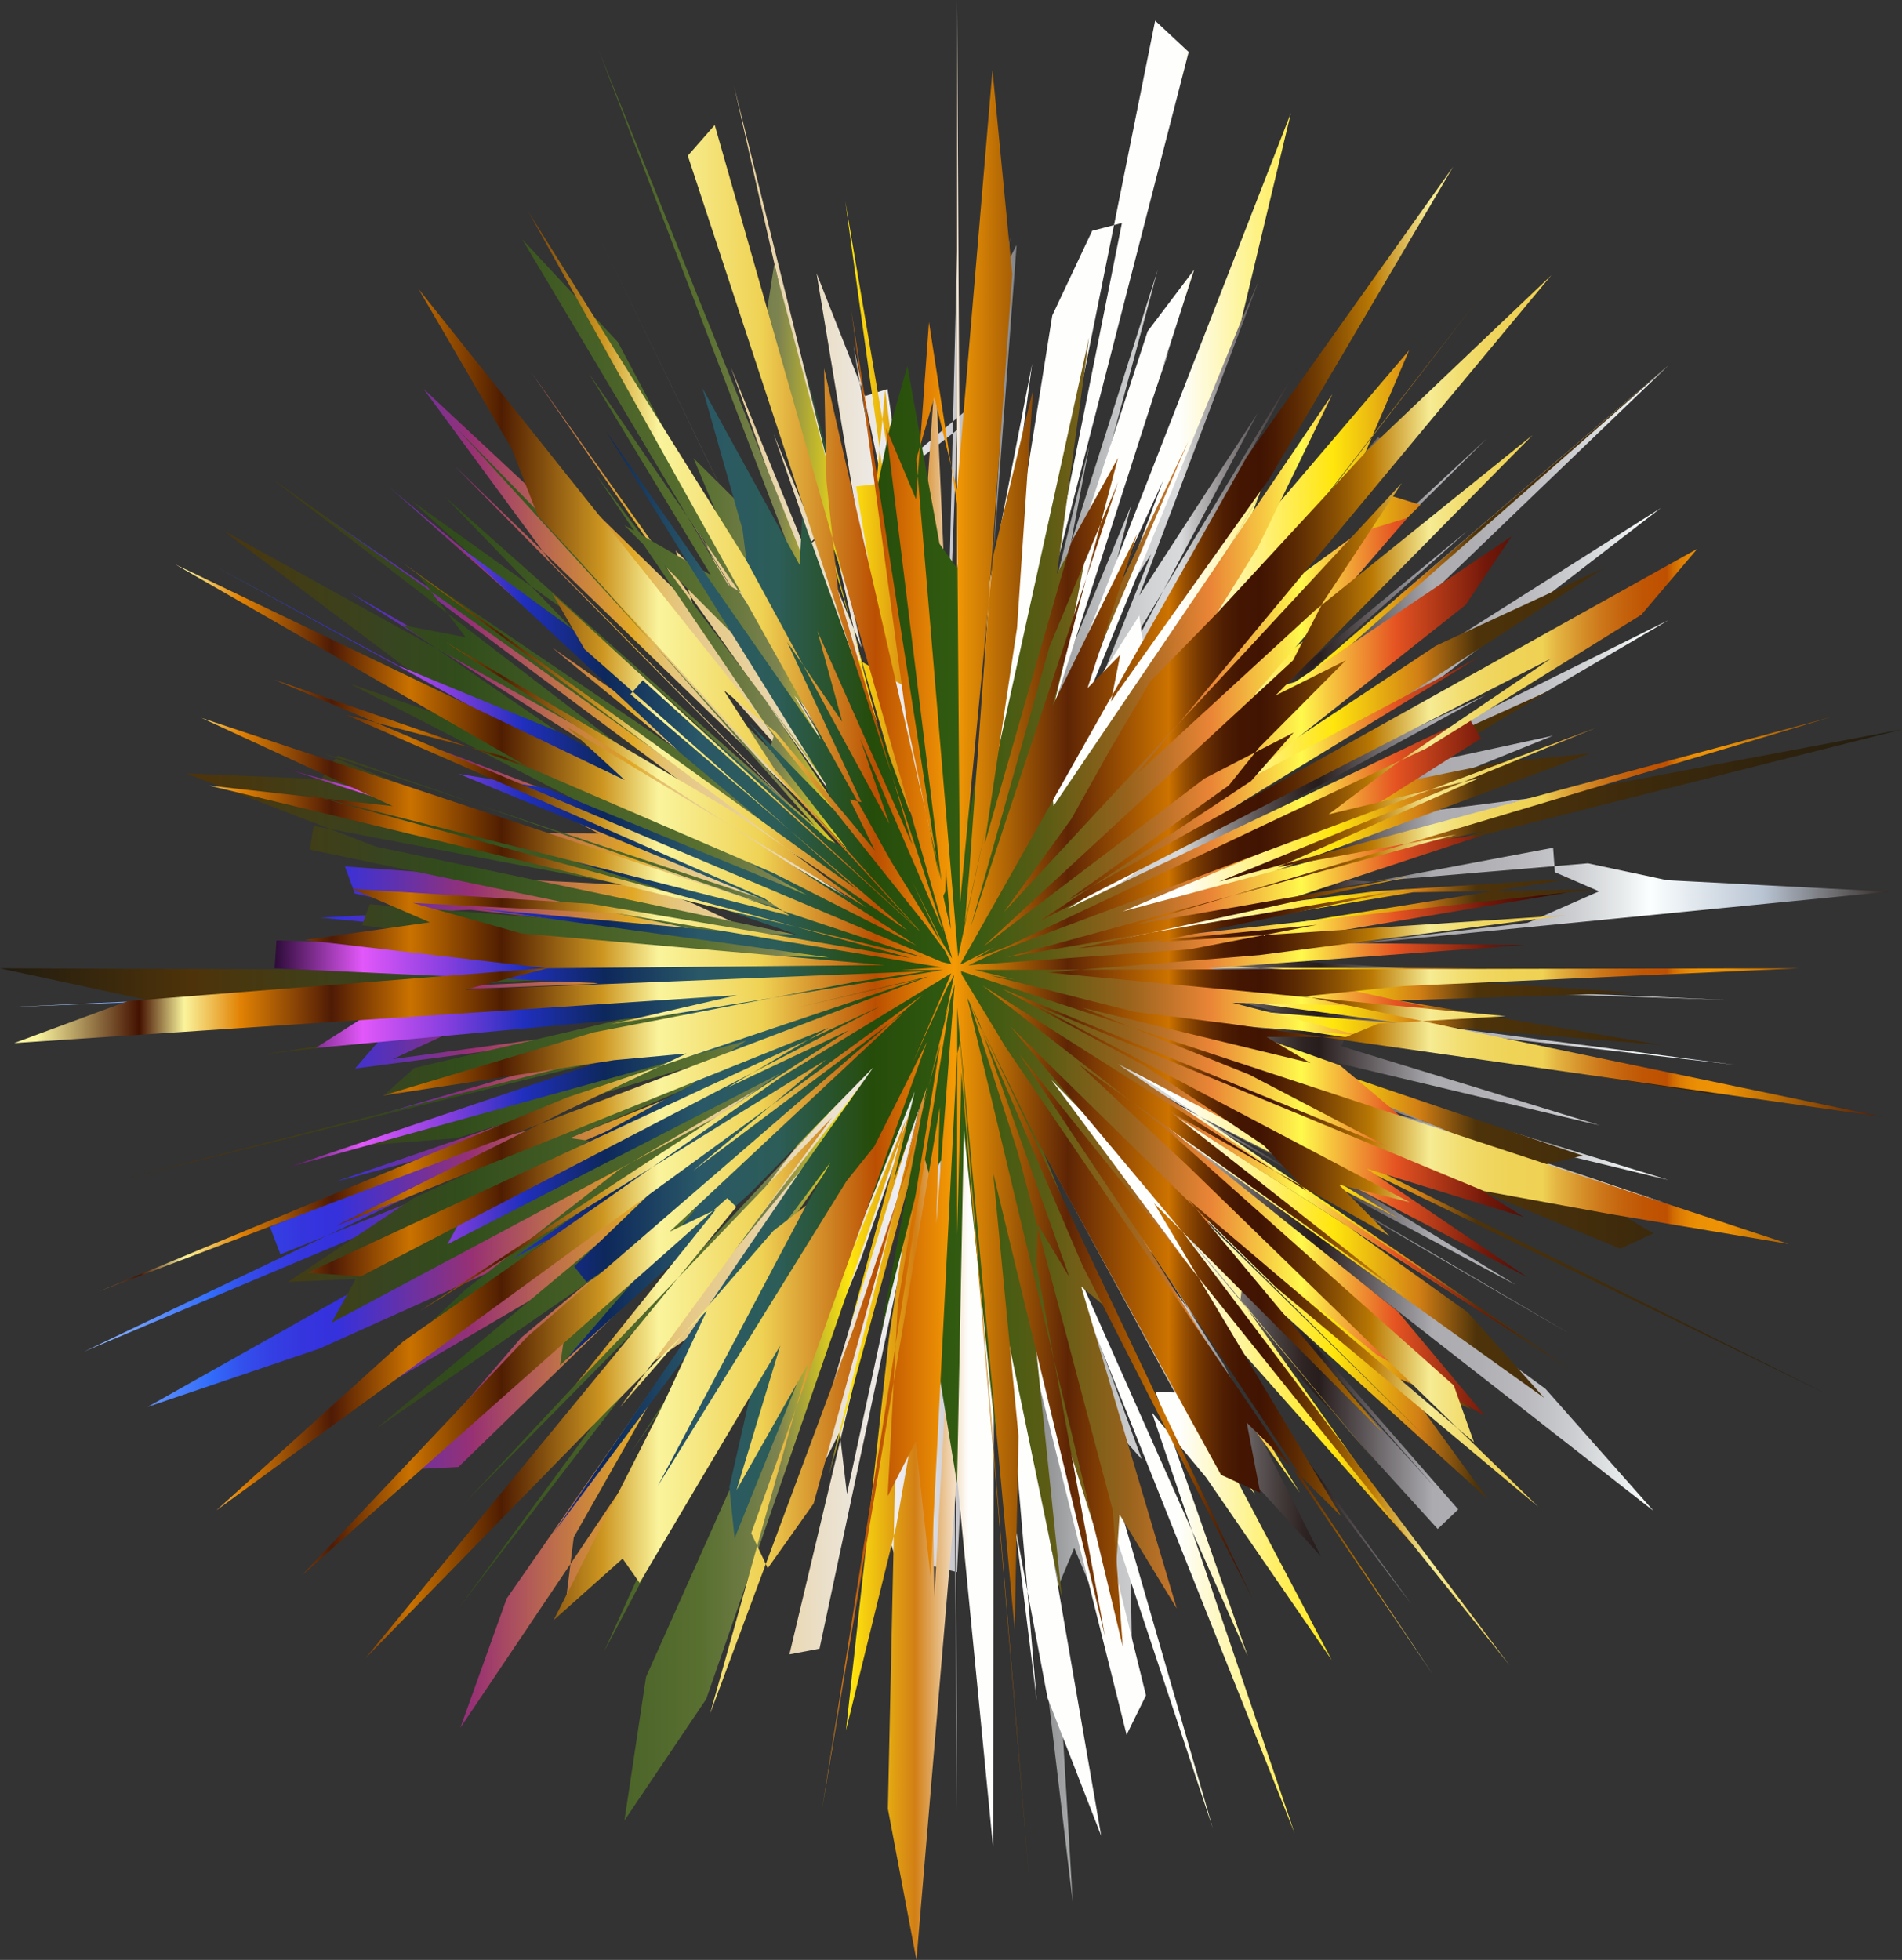
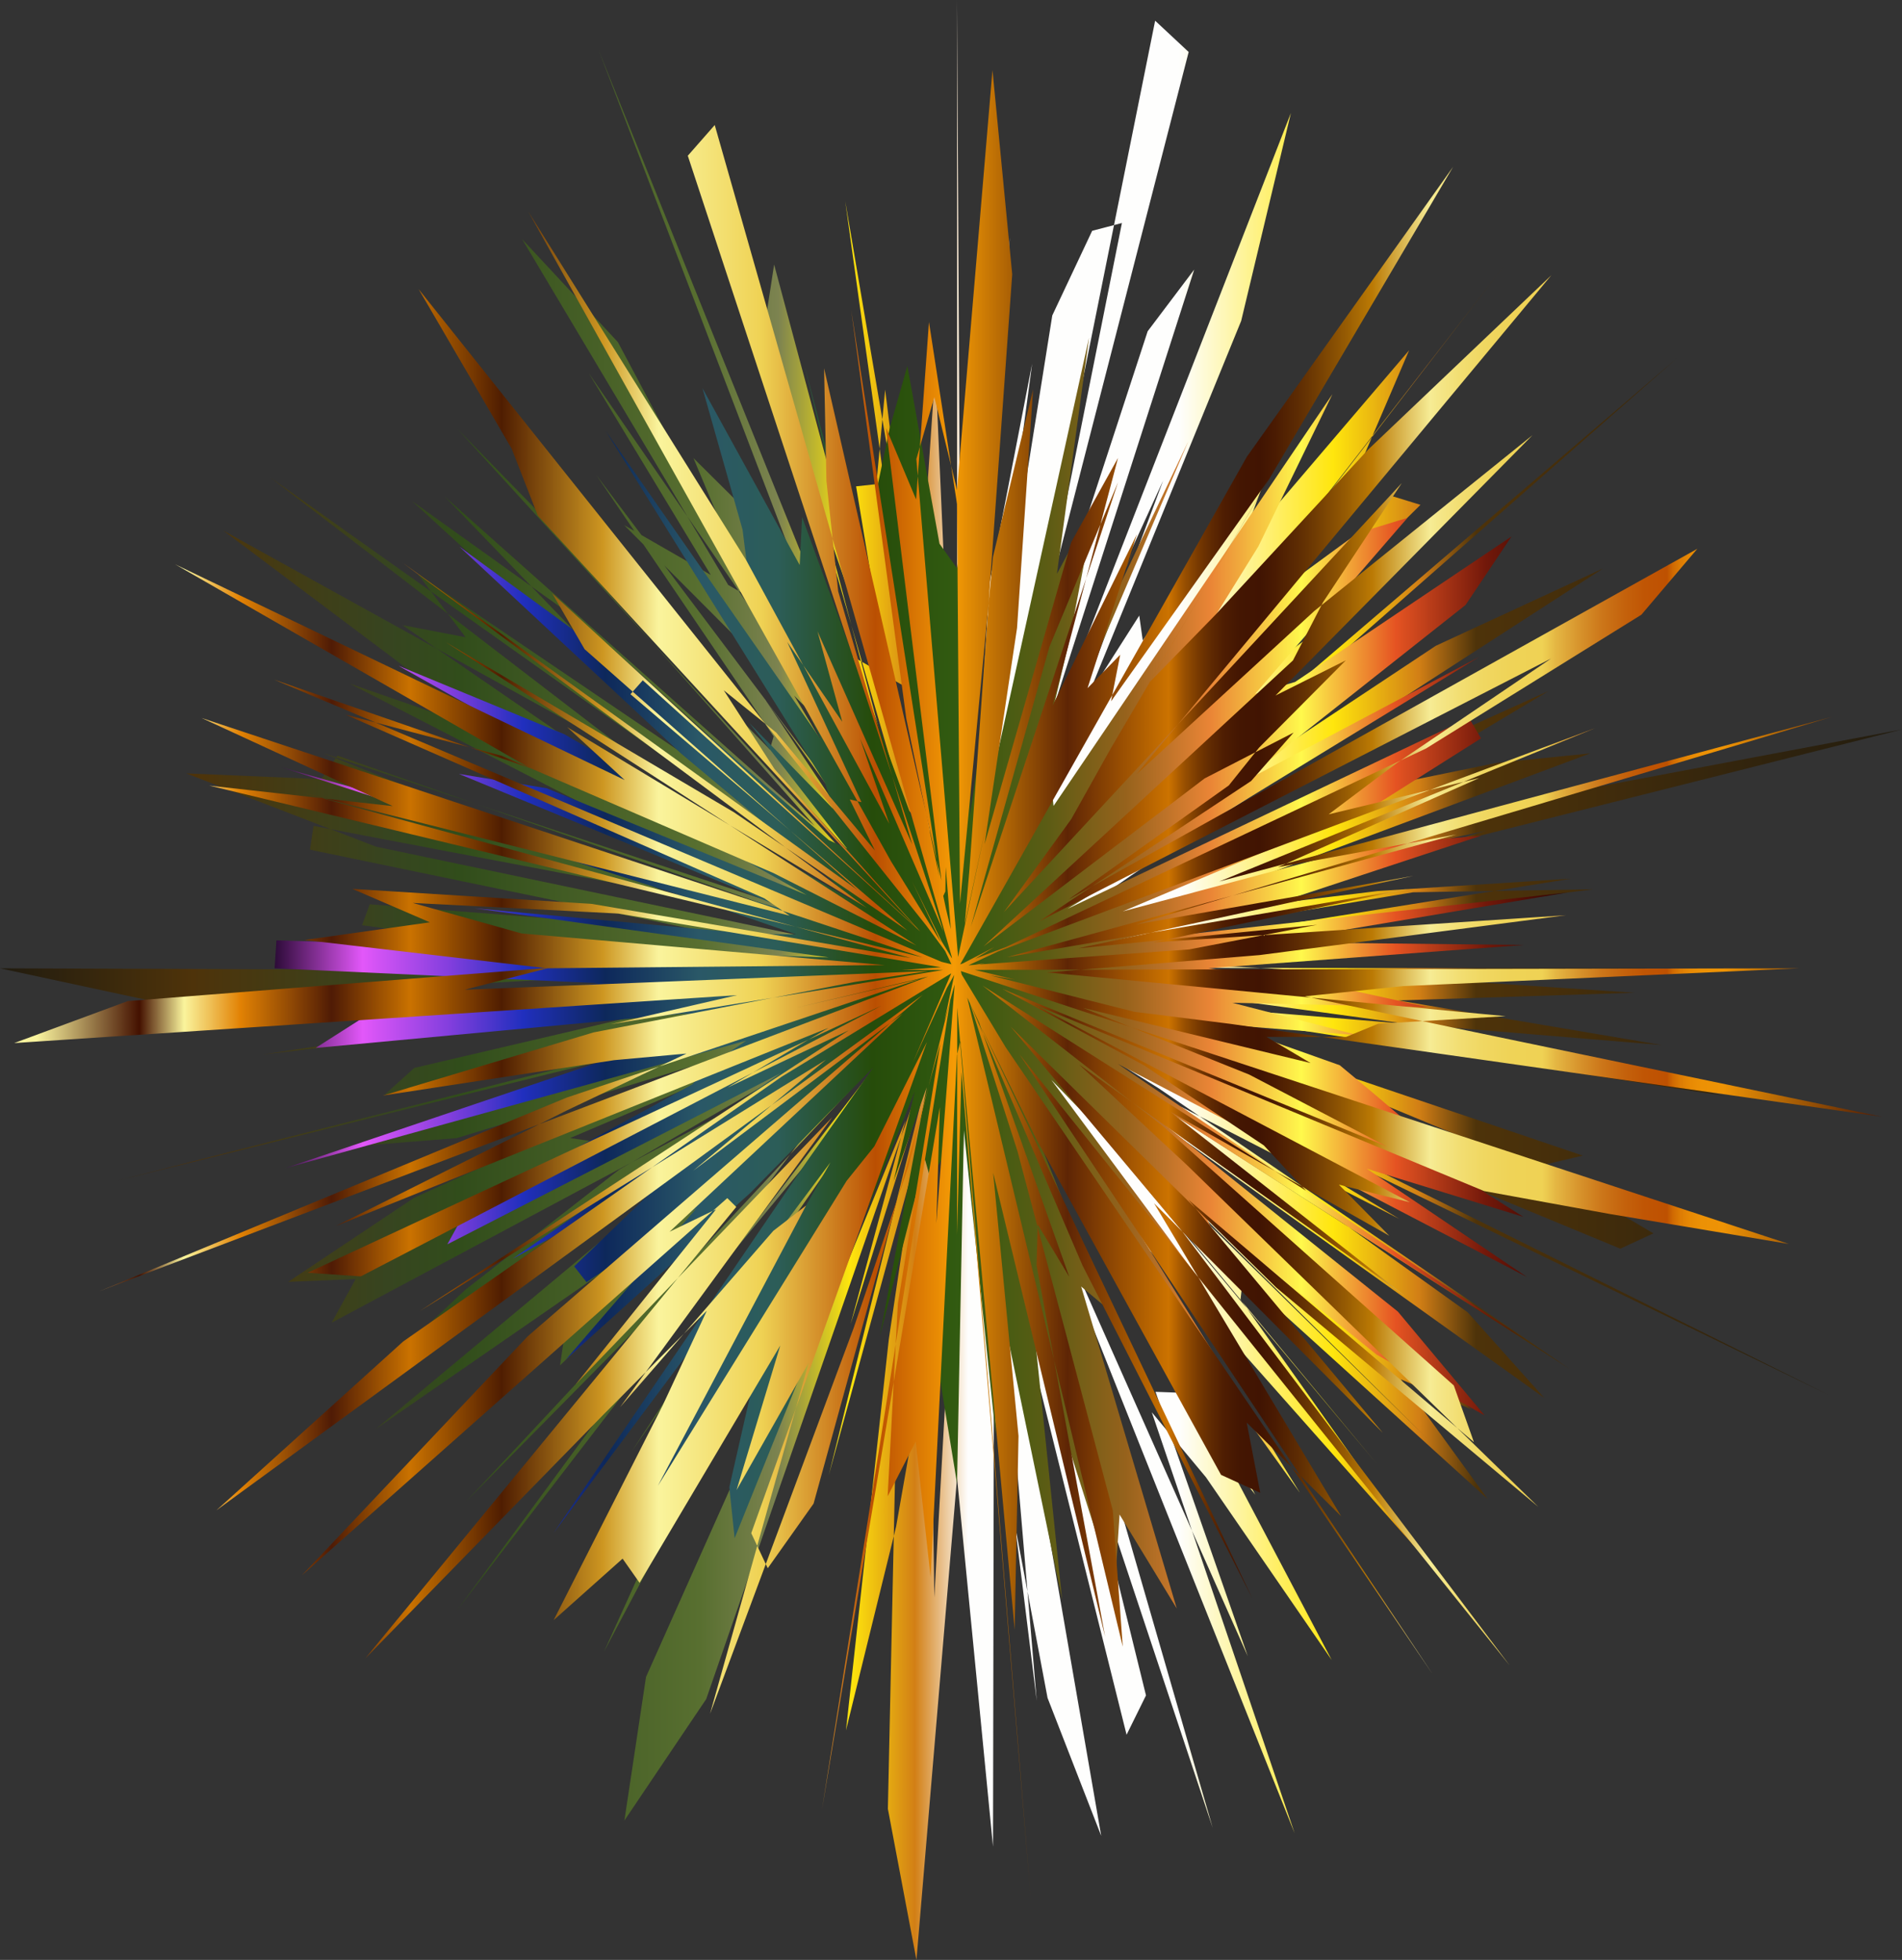
<svg xmlns="http://www.w3.org/2000/svg" viewBox="0 0 1552.856 1600">
  <rect x="0" y="0" width="1552.856" height="1600" fill="#333333" stroke="none" />
  <linearGradient id="a" gradientUnits="userSpaceOnUse" x1="4.885" y1="811.234" x2="1542.25" y2="811.234">
    <stop offset="0" stop-color="#d6f0ff" />
    <stop offset=".109" stop-color="#316bfa" />
    <stop offset=".124" stop-color="#3352ed" />
    <stop offset=".14" stop-color="#3440e4" />
    <stop offset=".157" stop-color="#3535de" />
    <stop offset=".176" stop-color="#3531dc" />
    <stop offset=".248" stop-color="#983173" />
    <stop offset=".333" stop-color="#e1a825" />
    <stop offset=".339" stop-color="#e3b344" />
    <stop offset=".345" stop-color="#e4bc60" />
    <stop offset=".352" stop-color="#e5c375" />
    <stop offset=".36" stop-color="#e6c884" />
    <stop offset=".369" stop-color="#e7cb8d" />
    <stop offset=".382" stop-color="#e7cc90" />
    <stop offset=".473" stop-color="#ededf2" />
    <stop offset=".483" stop-color="#e7e7eb" />
    <stop offset=".497" stop-color="#d4d4d9" />
    <stop offset=".514" stop-color="#b7b7ba" />
    <stop offset=".533" stop-color="#8d8d90" />
    <stop offset=".539" stop-color="#7d7d7f" />
    <stop offset=".547" stop-color="#8a8b8c" />
    <stop offset=".569" stop-color="#acadae" />
    <stop offset=".59" stop-color="#c4c5c6" />
    <stop offset=".609" stop-color="#d3d4d5" />
    <stop offset=".624" stop-color="#d8d9da" />
    <stop offset=".632" stop-color="#bdbcbd" />
    <stop offset=".649" stop-color="#888485" />
    <stop offset=".664" stop-color="#5f5858" />
    <stop offset=".678" stop-color="#413838" />
    <stop offset=".689" stop-color="#2f2424" />
    <stop offset=".697" stop-color="#281d1d" />
    <stop offset=".758" stop-color="#ababb0" />
    <stop offset=".783" stop-color="#afafb4" />
    <stop offset=".808" stop-color="#bababf" />
    <stop offset=".833" stop-color="#ccced1" />
    <stop offset=".857" stop-color="#e6e9ea" />
    <stop offset=".873" stop-color="#fbffff" />
    <stop offset=".933" stop-color="#b9c4d3" />
    <stop offset="1" stop-color="#322923" />
  </linearGradient>
-   <path fill="url(#a)" d="M781.356 640.77l22.155-389.604 26.484-51.2-37.578 504.178 4.414-4.698-33.1 177.122 125.627-512.886-32.913 174.689 98.353-253.124-171.554 500.19 244.578-556.441L930.07 486.32l96.808-149.159-201.897 379.68 127.429-188.184-55.994 100.503 56.254-58.821-113.11 151.257 140.796-147.283L1213.83 358.03 713.727 852.892l648.547-554.673-218.075 209.755L927.575 686.25l428.428-271.575-189.478 146.183L696.78 836.681l665.489-330.432-200.04 117.132 105.597-22.757-376.09 151.962 240.399-66.505-58.92 30.486 45.842 3.14 177.39-14.929 64.617 13.78 181.185 9.369-544.668 53.548-205.888 9.02 619.947 25.853-542.045-18.282 547.728 71.31-527.143-60.461 88.53 23.09-96.835-15.888 480.409 147.217-259.478-62.482 192.852 90.39-143.699-38.136-480.747-216.823 1.783-4.876 607.11 356.56-387.442-224.962 369.117 270.783 88.249 99.673-584.616-456.69-37.434-35.55 190.58 186.482 254.398 288.102L699.233 693.87l31.066 31.48 421.927 584.15-235.324-311.398-44.093-53.856 32.13 74.739-148.35-278.517-29.821-73.826 328.279 824.986L810.8 876.218l60.74 217.191 19.692 131.349-107.9-426.386 74.692 452.6 17.75 301.438-100.901-845.56 3.985 16.616 2.497 755.288-4.416-585.256 2.47-83.562-6.553 46.137-1.46-7.828-79.905 371.359-5.991-50.412-40.855 80.7L773.75 812.584l-19.998 48.82 80.07-189.926-62.795 140.646-102.42 186.87 26.23-63.02-318.985 474.484 37.793-105.4 272.135-391.58 30.156-45.576L824.658 743.6 616.845 955 316.738 1218.3l108.88-126.429 457.35-380.855 2.116 4.957-478.148 319.269-145.993 65.647-140.417 47.64L593.53 882.22 69.013 1103.206 467.765 912.86 273.54 964.81l502.627-172.636L310.67 909.567l252.51-73.22-273.288 35.95 20.013-23.224 610.074-69.555L4.885 822.29l798.528-31.797-375.41-14.594 6.663-14.109-145-32.375-8.077-22.103 157.281 11.391 74.643 3.923-223.366-78.299 394.265 112.869 97.806 33.721-52.414-22.884 4.201-.466-558.7-305.418 588.27 318.081-150.005-99.22-352.912-262.614 361.425 248.236-303.79-268.518L728.779 742.18 449.607 458.739l-103.901-141.38 166.912 155.897 170.646 191.023-250.367-361.454L802.05 821.563 487.441 297.68l268.417 445.203L485.234 185.33l319.143 657.153-7.013-11.215-165.706-476.86L703.5 529.055 599.23 70.057 794.9 857.02l-98.208-575.265 52.075 247.92-.415-138.483 24.189 188.1 8.815-374.586m0 146.332L772.8 579.892l-6.057 31.32-42.15-293.589-18.394 5.688-39.54-100.214 50.697 305.86-39.059-97.1 35.768 155.288-117.356-287.27 119.391 335.977-74.307-143.126 36.253 97.787-131.91-215.171 54.264 122.635-48.707-48.495 15.012 47.35-79.963-78.168 63.676 102.23 116.46 145.737-296.487-287.1 351.52 356.214-136.305-112.78-135.046-94.506 229.938 188.628-118.52-74.211-277.081-159.638 367.503 234.253-122.93-57.122 51.59 36.26-222.453-84.788 129.968 68.548-40.291-.196 20.635 20.521 97.568 37.17 33.724 15.751 102.518 23.799-318.916-34.747-122.018 6.455 362.288 34.877-318.053 6.475 323.911 6.248-309.705 30.513 54.96 12.072-54.452 25.272 292.048-39.78-150.166 43.63 122.954-21.695-79.627 34.92L220.43 1001.63l8.526 22.357 383.188-154.197-230.1 127.005 241.69-117.047 68.523-34.278-358.447 246.544-12.404 34.948 135.81-79.712 181.011-134.4-298.212 286.469 34.207-1.689L677.35 903.065l-144.47 177.46-13.817 41.088 40.98-28.359-91.63 161.729-6.354 51.411 276.914-440.97-175.287 346.392 72.5-111.588 42.173-65.855-81.081 245.239 104.365-248.296 58.38-166.594-115.505 485.831 24.56-4.64 92.262-433.264-35.632 341.36 14.717 50.68 21.558-26.082 19.373 4.798 10.872-222.888 13.016 27.297 5.736-52.788 51.918 262.617 14.167-33.969 47.557 113.214-1.495-93.03-19.653-124.66 28.647 31.992-114.662-314.975 30.315 56.023 133.71 245.623 30.526 19.733 66.542 73.11-78.85-155.974-125.874-197.356 65.065 72.27 234.893 258.551 16.765-15.958-221.81-254.359-61.067-70.633-60.32-60.617 251.295 195.185-259.61-209.539 216.06 142.508-92.922-72.51 275.233 146.62L996.99 901.89l143.519 56.943-142.438-76.83 16.187-3.963L1359.33 982 850.283 810.304l455.9 108.432-211.22-64.69 5.623-12.041-84.137-23.01-5.591-9.943 92.362-5.665 43.421-12.892-138.649-9.18 239.105-27.945 58.402-25.73-36.029-15.646-1.445-19.927-366.977 69.04 375.597-112.936-106.184 13.441-246.685 75.427 234.36-105.755-221.512 86.453 276.028-150.067-211.812 98.51-91.669 45.363 107.418-79.363 114.762-97.603-211.974 146.905 278.908-248.413-276.793 227.862 210.313-220.886L871.097 693.31l275.158-328.452-21.415-7.763-191.906 225.834 53.636-97.203L829.477 712.46l231.474-415.418-176.34 293.574 55.144-138.074-44.616 68.573 28.264-108.18-84.296 202.974 106.17-395.874L839.07 554.713l14.108-118.863 15.546-188.97-67.42 380.496 16.813-298-18.29-3.828-155.668 132.014 137.197-106.524z" />
  <linearGradient id="b" gradientUnits="userSpaceOnUse" x1="0" y1="800" x2="1552.856" y2="800">
    <stop offset=".003" stop-color="#221c0f" />
    <stop offset=".101" stop-color="#4e330a" />
    <stop offset=".204" stop-color="#374520" />
    <stop offset=".242" stop-color="#314d1b" />
    <stop offset=".368" stop-color="#586f30" />
    <stop offset=".409" stop-color="#7c8350" />
    <stop offset=".447" stop-color="#ffe60d" />
    <stop offset=".481" stop-color="#d27f15" />
    <stop offset=".509" stop-color="#fefefd" />
    <stop offset=".62" stop-color="#fefefd" />
    <stop offset=".701" stop-color="#ffe60d" />
    <stop offset=".746" stop-color="#d27f15" />
    <stop offset=".776" stop-color="#4e330a" />
    <stop offset="1" stop-color="#221c0f" />
  </linearGradient>
  <path fill="url(#b)" d="M781.356 0l3.83 701.888 21.905-221.79 35.57-183.125-87.298 652.798L943.091 16.906l27.372 25.532-215.371 836.861 22.378-77.416 276.473-709.661-40.592 169.716-133.717 327.36 3.025 13.802-37 79.118L994.567 464.26 749.79 834.16l479.725-619.002-401.086 519.568 307.923-329.779 23.374 7.186L704.239 861.63l665.042-569.352-406.066 356.756L716.756 837.03l467.89-310.181-410.508 268.309 94.957-51.92-74.519 41.047 380.146-166.392-165.755 83.81-239.03 92.687 466.241-139.238 316.678-59.674-781.335 196.734 382.18-63.788 147.022-2.42-514.796 63.76 1.729.246 564.582.485-468.87 4.375-8.427 3.633 300.648 41.045 232.344 55.135-498.626-77.158-54.07-8.133 209.75 65.56 181.268 75.137-317.637-102.175-48.323-14.143 613.068 305.19-655.732-318.27 108.344 67.751 336.174 229.541-416.004-267.176-170.814-127.646 70.218 53.726-43.615-41.234 442.927 438.356L851.688 866.98l272.212 327.814-412.488-493.677 230.63 314.509-60.649-71.768-26.46-29.55 232.308 440.85-102.667-149.191-44.2-53.029 116.615 343.663-238.5-597.982 171.613 593.624-130.296-391.969L750.43 640.66l148.63 858.042-43.807-112.606-43.881-232.837-.636 354.267-29.38-301.145-33.14 393.62-23.322-123.31 6.083-281.223 75.182-557.072-54.562 293.127-75.003 272.95 91.273-369.066-191.284 551.615-66.815 99.184 17.662-117.23L828.466 694.85l-302.984 568.062 18.128-73.688 333.996-545.21-22.099 43.274-482.588 627.58 234.604-319.091-226.885 229.906 486.145-520.614L576.65 978.917l3.079-17.698 136.906-120.564-444.772 313.906 107.915-101.543 125.738-98.17 383.113-222.85-398.096 200.665-25.112-3.58 433.542-184.599-195.147 72.647 98.782-32.814L95.768 963.82 872.755 771.76 715.71 801.761 214.301 860.87l347.684-52.083-436.946 8.619L0 790.495l863.957 3.13 35.413 6.162-185.447-18.02 54.587 6.207-461.562-96.794-154.87-59.805 110.264 4.687 13.177-19.213 567.697 197.888-349.639-150.47 308.046 136.42-462.189-249.528-157.196-118.07 339.86 188.039-300.942-230.986 513.32 364.095-209.274-180.704-161.925-167.998L665.134 674.27 432.891 412.02l354.422 385.257-79.944-102.072-82.912-124.548 149.973 208.71-348.18-584.167 78.216 84.1 338.437 636.32-110.255-236.436-243.936-638.36L728.752 637.3 671.54 421.544l60.356 174.008-32.958-198.5 16.55-1.821 7.17-77.145 57.698 464.547 6.783 155.727-5.784-374.246m0 137.13L763.673 300.83l-8.66 127.817-1.754 106.676-63.177-371.066 74.793 538.299-5.381-9.827-127.47-476.785-7.678 49.905 120.893 417.837-38.864-90.588-85.728-182.928-17.162.848-37.319-37.036 58.36 139.665-143.9-209.091 231.482 382.748L486.793 387.71 631.62 601.142l-3.093 10.7L373.27 349.926l336.953 369.438-229.04-206.788L336.38 409.024l236.705 216.717-232.106-157.344 39.104 51.81-51.445-9.869 195.639 134.53-99.398-38.545-139.385-48.26L532.82 685.528l167.75 74.408-436.665-145.079 205.892 82.422 77.45 32.308-291.262-55.364-2.917 19.418 315.874 65.539-267.102-20.976-6.228 17.105 172.151 23.743 135.631 11.444-287.722 16.833-30.156 19.074 126.318 4.523 112.217-2.61L338.26 871.8l-24.672 22.25 382.495-81.304L298.24 935.072l74.63-5.96 222.39-67.941-257.24 116.684-102.73 68.606 55.11-2.315-19.644 35.659 314.115-167.832-202.748 147.434 206.92-128.524-282.188 235.689 183.847-127.094-29.33 47.303-4.159 27.856L663.28 918.259l-61.776 82.364-15.456 36.637 131.858-159.484-202.162 307.061 201.159-289.941-112.144 207.324-111.7 246.291 232.796-439.578-21.51 64.001-41.299 128.698 76.338-187.093-44.947 166.481 67.186-214.949-12.348 68.477-23.584 158.566-35.012 319.508 40.955-166.436 28.075-159.629 3.118 217.498 18.53-333.016 4.376-66.397 8.949 65.315 51.751 418.584-31.002-366.599 15.838 39.65 88.509 354.582 15.851-32.107-108.09-439.126 78.201 212.149-52.335-176.896 165.323 371.875-75.315-215.835 16.885.613 64.554 83.41L877.64 946.294l52.635 65.52 61.94 67.197 168.322 189.894-147.704-208.15 1.982-18.045 199.838 181.081-70.951-97.735 57.748 24.548-312.581-275.335 371.892 265.911-62.49-69.85-234.511-168.077 178.684 91.814L928.51 866.52l-61.538-35.91 455.897 188.772 27.016-12.523-93.25-55.053 35.608-8.42-255.393-86.427-89.423-29.52 61.64 5.05 5.135-7.717 342.4 28.34-214.947-36.384 192.958-6.296-299.57-19.936-111.476-5.37 220.664-21.047-216.274 10.028 354.932-56.818-158.258 10.12-132.213 16.21 221.427-65.558-195.884 41.656L1298.26 615.04l-75.913 7.676-84.97 17.348 126.804-75.889-354.06 159.796 52.897-36.362 345.838-223.583-136.56 63.148-325.2 215.649 285.597-230.643-107.601 69.609 68.72-80.604-92.458 69.311-8.183-8.873-37.011 24.622 158.174-215.956 36.138-84.36-139.308 163.31 28.332-75.912-106.507 149.49-2.862-20.282-52.075 81.644 71.56-191.851L848.937 612.52 974.983 220.1l-37.99 50.33-99.427 304.048 78.401-392.416-24.292 6.37-32.56 69.095-61.024 383.14 26.37-446.875-35.642 395.417-279.26-160.53 271.797 272.566z" />
  <g>
    <linearGradient id="c" gradientUnits="userSpaceOnUse" x1="224.221" y1="794.325" x2="1279.844" y2="794.325">
      <stop offset="0" stop-color="#2d0b38" />
      <stop offset=".068" stop-color="#e257f9" />
      <stop offset=".136" stop-color="#813edd" />
      <stop offset=".192" stop-color="#202fbe" />
      <stop offset=".256" stop-color="#0d285b" />
      <stop offset=".328" stop-color="#2a5867" />
      <stop offset=".389" stop-color="#2c5d58" />
      <stop offset=".462" stop-color="#264c0a" />
      <stop offset=".529" stop-color="#325b11" />
      <stop offset=".597" stop-color="#5b5c14" />
      <stop offset=".658" stop-color="#96621c" />
      <stop offset=".724" stop-color="#ea8536" />
      <stop offset=".794" stop-color="#fff94c" />
      <stop offset=".867" stop-color="#e55322" />
      <stop offset=".937" stop-color="#72180a" />
      <stop offset="1" stop-color="#2b0401" />
    </linearGradient>
    <path fill="url(#c)" d="M224.22 790.495l1.498-22.82 450.815 13.892-288.852-40.057 226.596 20.914 35.697.325-60.953-21.058-359.404-115.358 418.717 118.48-273.6-113.017 71.54 11.691 212.226 87.1-333.124-187.052 135.328 55.838 236.072 136.109-23.017-21.613L556.098 615.2 375.346 446.484l156.02 113.87 145.272 125.42 14.914 7.093-79.925-102.823 68.358 70.027-6.204-20.45-179.107-287.606L670.19 603.731l-58.309-126.35-5.632-44.962-32.732-115.513 79.377 144.382 1.978-39.246 90.987 249.505-88.763-372.282 106.543 407.912-47.583-308.523 10.43-49.553 14.31-50.325 26.24 145.105 14.32 20.029 17.604-100.802-7.02 302.297 38.085-266.035-30.27 282.423 89.37-406.228-26.226 192.918 31.853-58.968-22.073 114.981-19.49 81.824 116.96-246.034L821.313 708.37l37.622-61.525 1.228 11.082 227.645-336.093-60.448 124.254-85.832 138.547 97.975-98.875 69.098-50.685 40.49-12.31-124.263 143.6 32.527-9.648 176.713-118.788-37.528 55.949-184.858 146.196 196.04-103.818L871.654 741.85l327.673-155.797 9.818 16.72-86.032 54.36-206.438 86.894 202.488-54.09 90.233-7.749-153.6 50.716-152.879 37.062 376.928-41.387-241.612 40.556 205.762 2.322-257.486 19.038 90.947 12.266 88.676 19.55-160.006-3.675 103.098 26.564-108.333-8.568 92.968 33.005 26.009 21.63 30.28 25.833 1.289 17.824 92.287 58.49-127.848-39.341 130.88 88.49-334.11-174.024 333.228 225.696L873.572 856.12l267.702 214.63 70.804 84.707-88.188-49.582-139.147-111.987 18.087 37.199L858.385 881.6l124.127 167.345-87.968-99.73 166.757 269.468-146.885-204.759-93.065-149.08 19.428 47.521 61.827 154.589-19.89-16.661 78.027 262.791-46.693-76.675-4.098 62.494-64.582-203.174 21.767 210.253-53.911-260.492-.367 125.953-25.908-248.917-5.596 288.583-13.874-84.975.69-178.76-8.48 15.396-4.534-16.496-36.78 144.47 38.202-203.081-26.985 76.484 17.199-73.025-147.017 364.586-4.348-41.532 18.518-81.34-85.308 124.255-6.814-31.385 156.165-276.771-226.015 302.533 206.8-303.344 54.262-76.803-100.378 102.452-150.893 136.304 107.187-124.07-90.066 60.703-10.117-12.867 81.23-78.212-131.451 72.007 218.779-151.496-272.073 139.674 16.365-29.812 183.578-100.748 15.857-16.635 28.234-19.047-376.325 104.078 286.29-96.744-81.903 5.689 125.721-35.553-305.424 28.476 39.328-25.067 191.616-27.829z" />
    <g>
      <linearGradient id="d" gradientUnits="userSpaceOnUse" x1="11.561" y1="803.29" x2="1536.582" y2="803.29">
        <stop offset=".012" stop-color="#faf49e" />
        <stop offset=".067" stop-color="#410" />
        <stop offset=".091" stop-color="#faf49c" />
        <stop offset=".121" stop-color="#e28204" />
        <stop offset=".17" stop-color="#4f1b05" />
        <stop offset=".212" stop-color="#ca7200" />
        <stop offset=".261" stop-color="#4f1d01" />
        <stop offset=".315" stop-color="#cd9621" />
        <stop offset=".345" stop-color="#faf49d" />
        <stop offset=".4" stop-color="#efd254" />
        <stop offset=".461" stop-color="#ba4f02" />
        <stop offset=".503" stop-color="#f59b05" />
        <stop offset=".564" stop-color="#5e2505" />
        <stop offset=".618" stop-color="#cc7300" />
        <stop offset=".621" stop-color="#bb6700" />
        <stop offset=".627" stop-color="#964e01" />
        <stop offset=".634" stop-color="#773901" />
        <stop offset=".641" stop-color="#5f2902" />
        <stop offset=".648" stop-color="#4e1d02" />
        <stop offset=".656" stop-color="#441602" />
        <stop offset=".667" stop-color="#411402" />
        <stop offset=".675" stop-color="#4a1b02" />
        <stop offset=".69" stop-color="#623003" />
        <stop offset=".708" stop-color="#8a5103" />
        <stop offset=".727" stop-color="#bb7a04" />
        <stop offset=".758" stop-color="#f6ec95" />
        <stop offset=".762" stop-color="#f5e78a" />
        <stop offset=".774" stop-color="#f2de72" />
        <stop offset=".787" stop-color="#f0d761" />
        <stop offset=".801" stop-color="#efd357" />
        <stop offset=".818" stop-color="#efd254" />
        <stop offset=".825" stop-color="#e5b844" />
        <stop offset=".838" stop-color="#d7932c" />
        <stop offset=".85" stop-color="#cc7619" />
        <stop offset=".862" stop-color="#c4620c" />
        <stop offset=".873" stop-color="#c05504" />
        <stop offset=".885" stop-color="#be5101" />
        <stop offset=".885" stop-color="#be5201" />
        <stop offset=".888" stop-color="#d06a02" />
        <stop offset=".892" stop-color="#dd7c04" />
        <stop offset=".897" stop-color="#e78904" />
        <stop offset=".903" stop-color="#ec9105" />
        <stop offset=".915" stop-color="#ee9305" />
        <stop offset="1" stop-color="#4e1a05" />
      </linearGradient>
      <path fill="url(#d)" d="M781.355 1007.851l.263-232.978-17.17 224.038 2.87-95.07-96.184 573.178L775.919 815.7l-34.033 135.806-44.863 132.459-117.328 315.117 80.513-286.498-58.85 103.838 35.671-117.998-114.85 193.721-13.882-19.732-56.287 50.209 89.011-175.286 36.04-77.308-84.127 84.507-194.828 199.453 303.008-368.691-7.343-7.218-347.42 308.074 184.489-195.26L753.337 812.18l-576.701 420.823 152.484-137.835 309.108-216.24 173.627-105.802-517.298 268.868-43.403-2.975L828.899 770.23l-748.05 283.99L462.536 896.07l288.36-96.823-100.18 23.306 153.6-36.328-306 50.003 103.443-23.822-590.198 39.118 92.807-34.285 338.409-26.744 279.39-2.655-296.28-25.81-88.843-24.912 167.715 8.672 324.088 53.918-658.005-158.373 149.738 16.75-156.02-71.974 620.06 205.821-560.724-237.07 208.982 72.297-289.993-166.532 367.132 176.161-47.03-43.256 244.623 147.57L328.5 459.235l371.557 267.279-222.792-196.56-26.416-45.517 297.364 272.916-309.153-336.45-21.294-54.528-75.987-130.345L756.4 755.776l21.164 28.58-50.137-81.271-296.24-530.565 178.068 284.852 116.803 215.102-23.875-69.53 68.037 157.44-208.686-633.246 21.996-25.07L790 826.653l-50.055-239.87-44.996-333.819 93.358 600.766-40.155-478.998 14.673-50.569 18.53 75.816 28.938-342.715 16.12 166.655-34.958 486.355-3.827 44.092 18.2-83.531-34.738 162.462 85.725-305.395L912.788 393.7 783.18 785.103l150.796-355.807-188.743 438.187 27.831-60.97 244.977-433.762 168.322-236.557L938.461 557.05l53.74-55.03 124.66-134.881 149.74-142.465-338.855 407.53 145.366-133.467 178.086-143.486-209.83 212.546 57.439-28.74-70.832 71.255-24.732 30.873-130.801 93.104 513.278-286.25-45.652 53.799-175.736 109.149L808.871 779.01l493.74-184.702-307.15 125.333 500.387-134.462L927.143 754.74l226.798-39.688-273.447 59.101 194.978-19.182-104.508 20.096-234.635 16.837 733.2-1.41-324.118 14.543-79.983 8.31 124.121 26.231 347.033 72.118-531.812-75.82-78.62-9.87-173.822-43.853 708.104 233.376-146.272-24.496-102.533-18.704-367.344-152.363 306.699 161.49-57.822-14.32 41.117 41.72-178.633-101.157 191.112 149.992L881.004 869.04l88.012 82.035 286.85 278.995-213.976-179.04-216.73-212.89 139.922 166.976 267.664 354.724-400.404-499.09 337.034 505.551L821.1 855.002l-52.295-86.503-24.201-49.105 277.78 585.309-138.582-271.631-92.029-214.382L830.7 939.73l77.831 293.33 8.136 111.202-146.772-612.41 1.93-4.102.273-19.877 69.426 841.442-56.515-674-3.654 132.535zm0-596.259L758.441 262.87l-10.508 144.863-24.558-58.46 45.22 369.484-95.781-418.066 1.887 91.815 9.632 90.281 60.413 206.553-77.33-173.961 20.235 73.86-44.956-65.14 60.638 130.764-9.547-2.24 20.525 41.67-80.52-96.224-42.868-34.534 41.464 64.34 118.88 132.53L524.788 555.38l-10.06 11.356 226.073 192.998-141.67-96.686-235.41-138.945L748.08 771.79l-116.628-59.073-221.975-95.787-127.502-33.588 342.163 150.08 20.646 14.122-395.931-99.768 494.615 134.278-260.617-44.185-195.154-12.217 63.26 27.29-102.224 14.424 198.093 23.129-67.359 17.49 378.423-15.234-60.013 8.885-213.24 41.172-172.112 51.582 188.931-28.909 59.04-5.404-97.43 46.29-188.945 94.554 402.3-161.812-82.375 48.716 98.841-46.64-350.23 229.179 331.7-205.244-108.47 90.659 171.091-128.3-190.292 178.058 37.918-18.288-114.852 143.217 209.704-218.351-173.234 236.69 125.165-144.017 26.742-20.636-121.035 228.85 154.178-249.06 22.53-28.051 42.977-85.258-143.433 400.986 13.474 28.636 37.426-52.77 103.376-375.214-34.554 212.049-8.353 157.179 22.91-44.682 12.13 110.82 21.6-426.541 2.718-11.236 44.337 480.581 3.14-158.183-20.703-214.85 91.425 378.765-55.964-303.193.918-33.373 25.756 42.757-73.506-207.26 46.795 95.147 150.63 273.758 32.02 14.68-11.058-57.329 77.08 76.42-104.708-175.133-48.001-80.358 186.7 187.394L970.075 979.21l233.296 198.125-16.437-46.306-238.481-212.456-146.217-113.929 264.041 167.412-34.415-36.974-97.72-65.303-115.721-62.44L1132.426 936l-112.49-58.733-135.584-54.43 185.721 45.006-36.047-21.335 64.991-.02 26.262-10.755 103.996-6.166-374.72-35.758 42.196-3.315 131.646-10.812 250.152-32.535-337.101 22.175 208-43.689-327.01 55.713 366.6-100.105-145.664 26.667 164.388-72.755-123.008 29.646 55.693-41.893 125.864-85.293-417.819 214.552 172.985-114.603 34.684-39.536-72.695 37.456-180.41 137.085 252.561-233.426 24.523-47.437 64.326-97.35L819.69 744.51l54.94-75.856 32.177-57.541 129.209-219.9-128.921 181.3 7.491-38.035-26.666 27.277 40.326-125.664-68.905 139.895 53.453-202.15-38.273 68.951-70.654 246.292 26.487-176.46 13.09-194.749-32.731 136.712-26.925 283.169-2.433-326.16z" />
    </g>
  </g>
</svg>